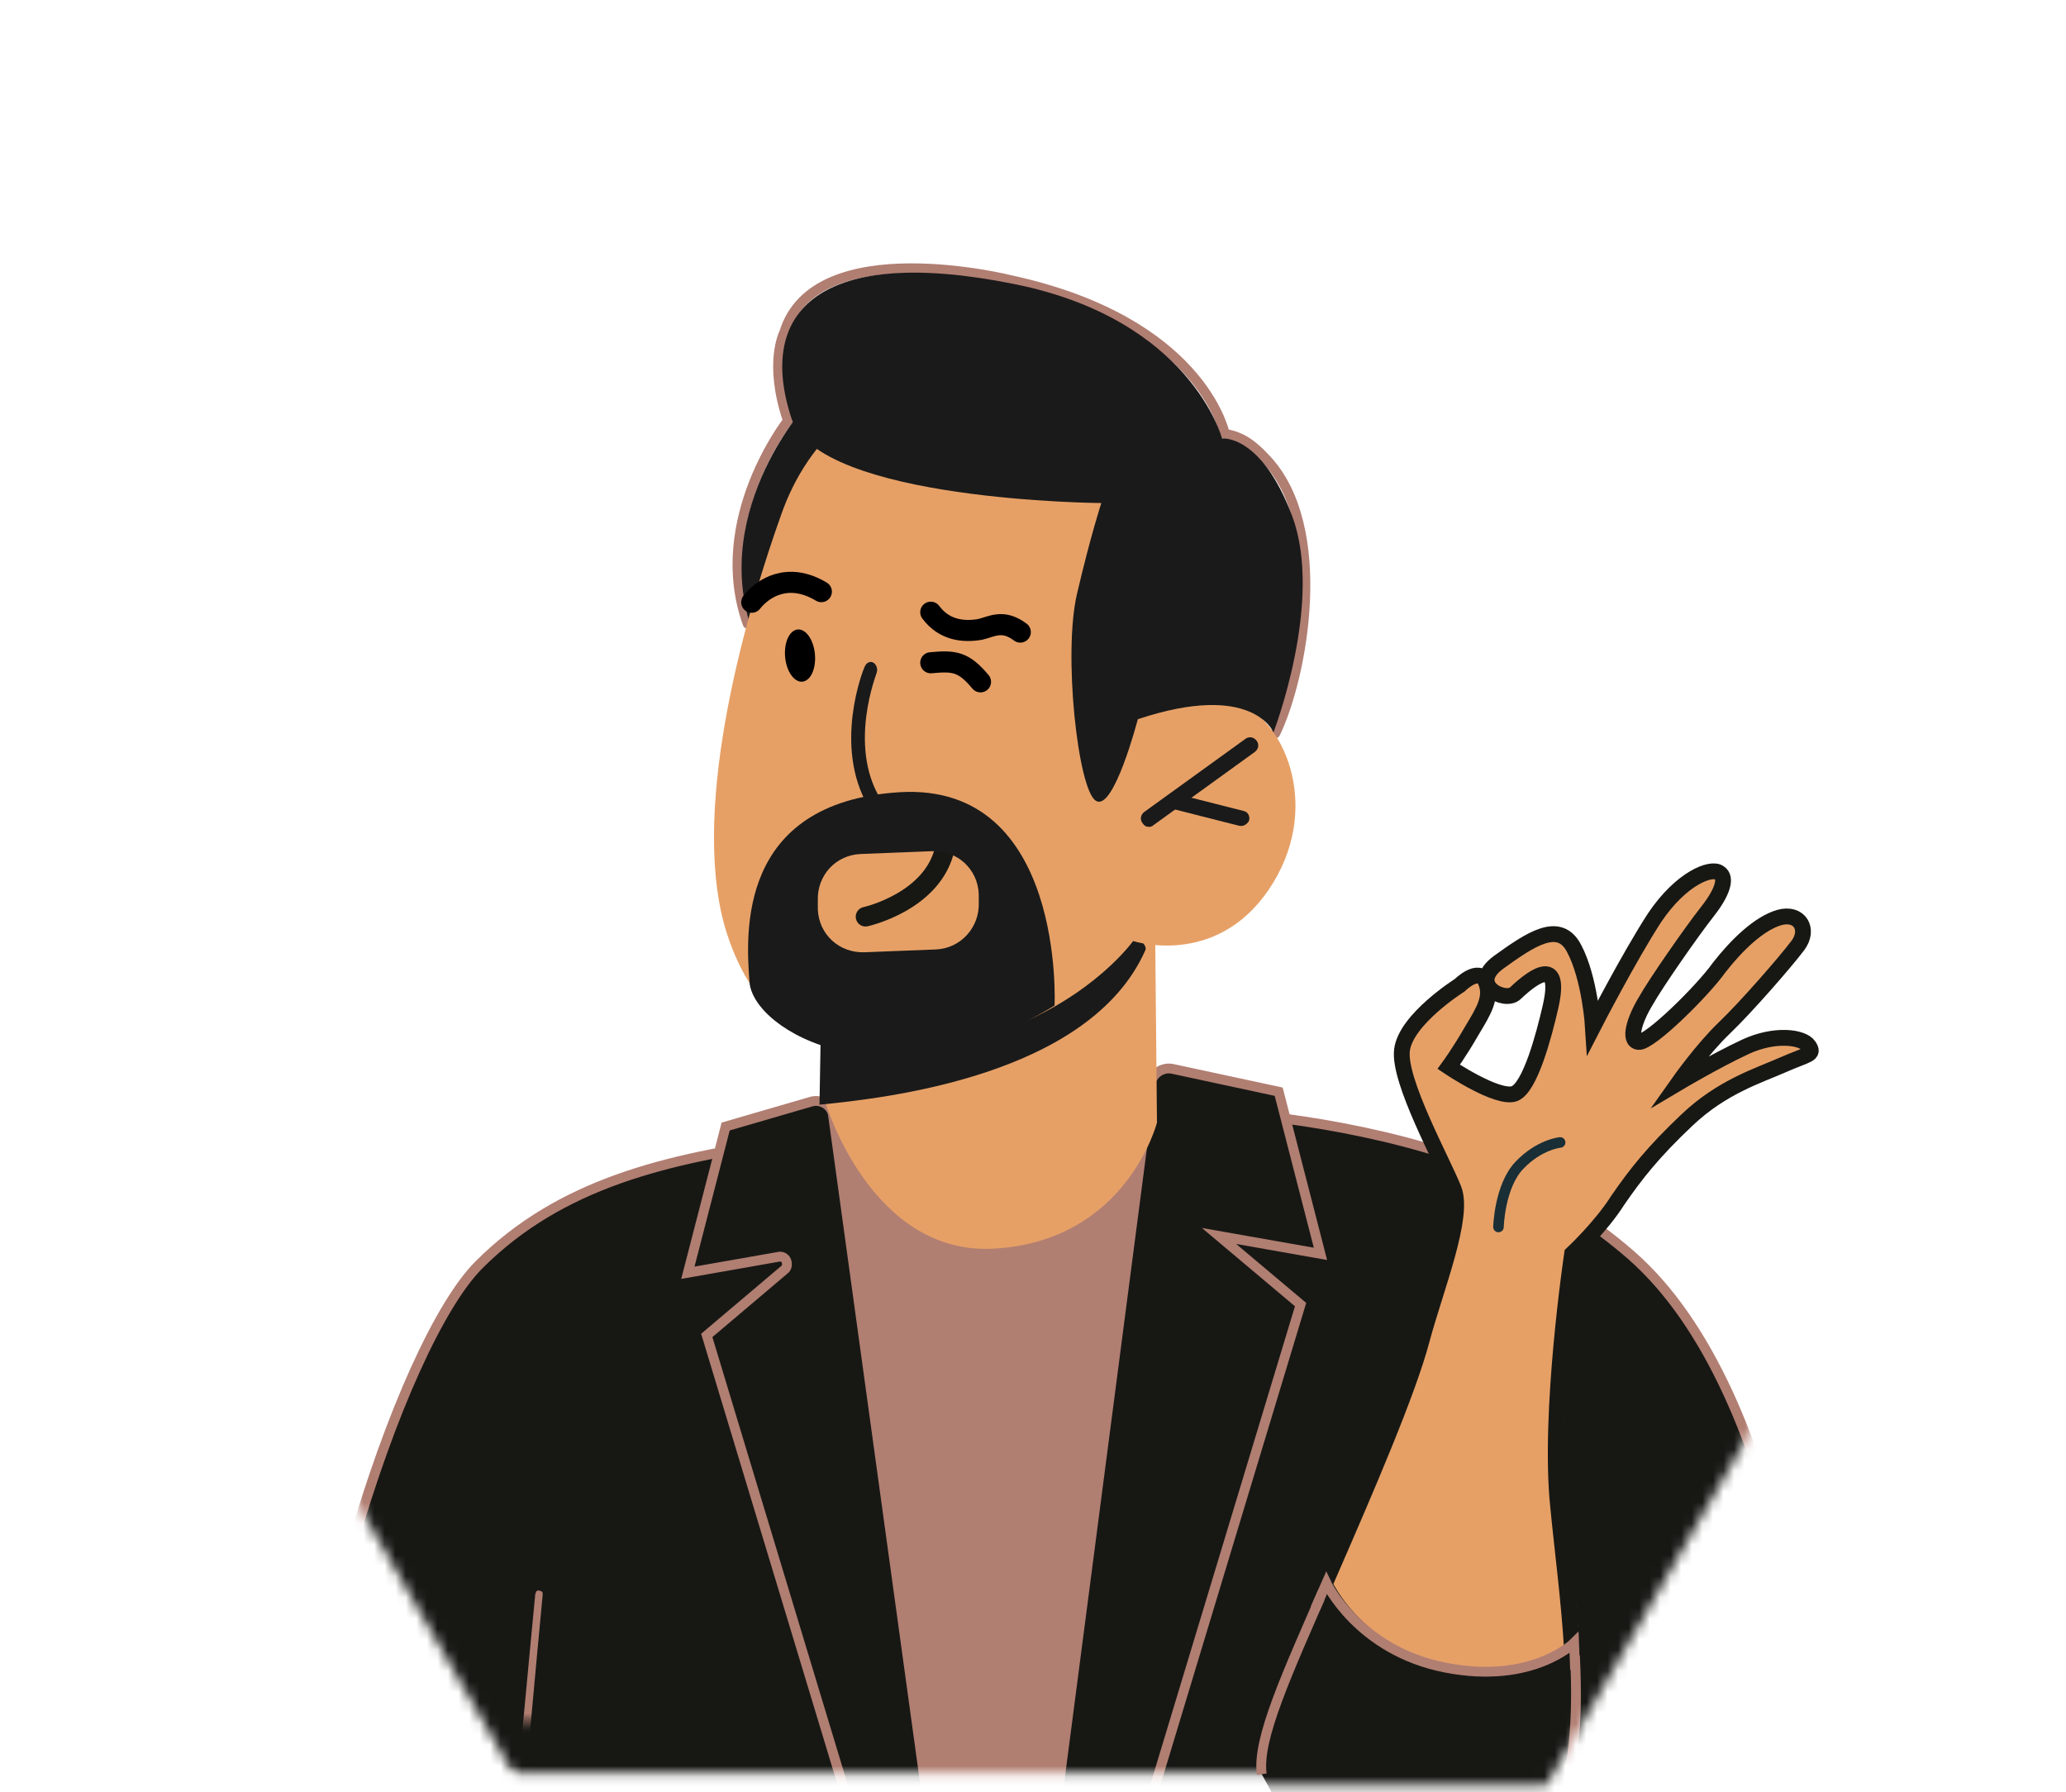
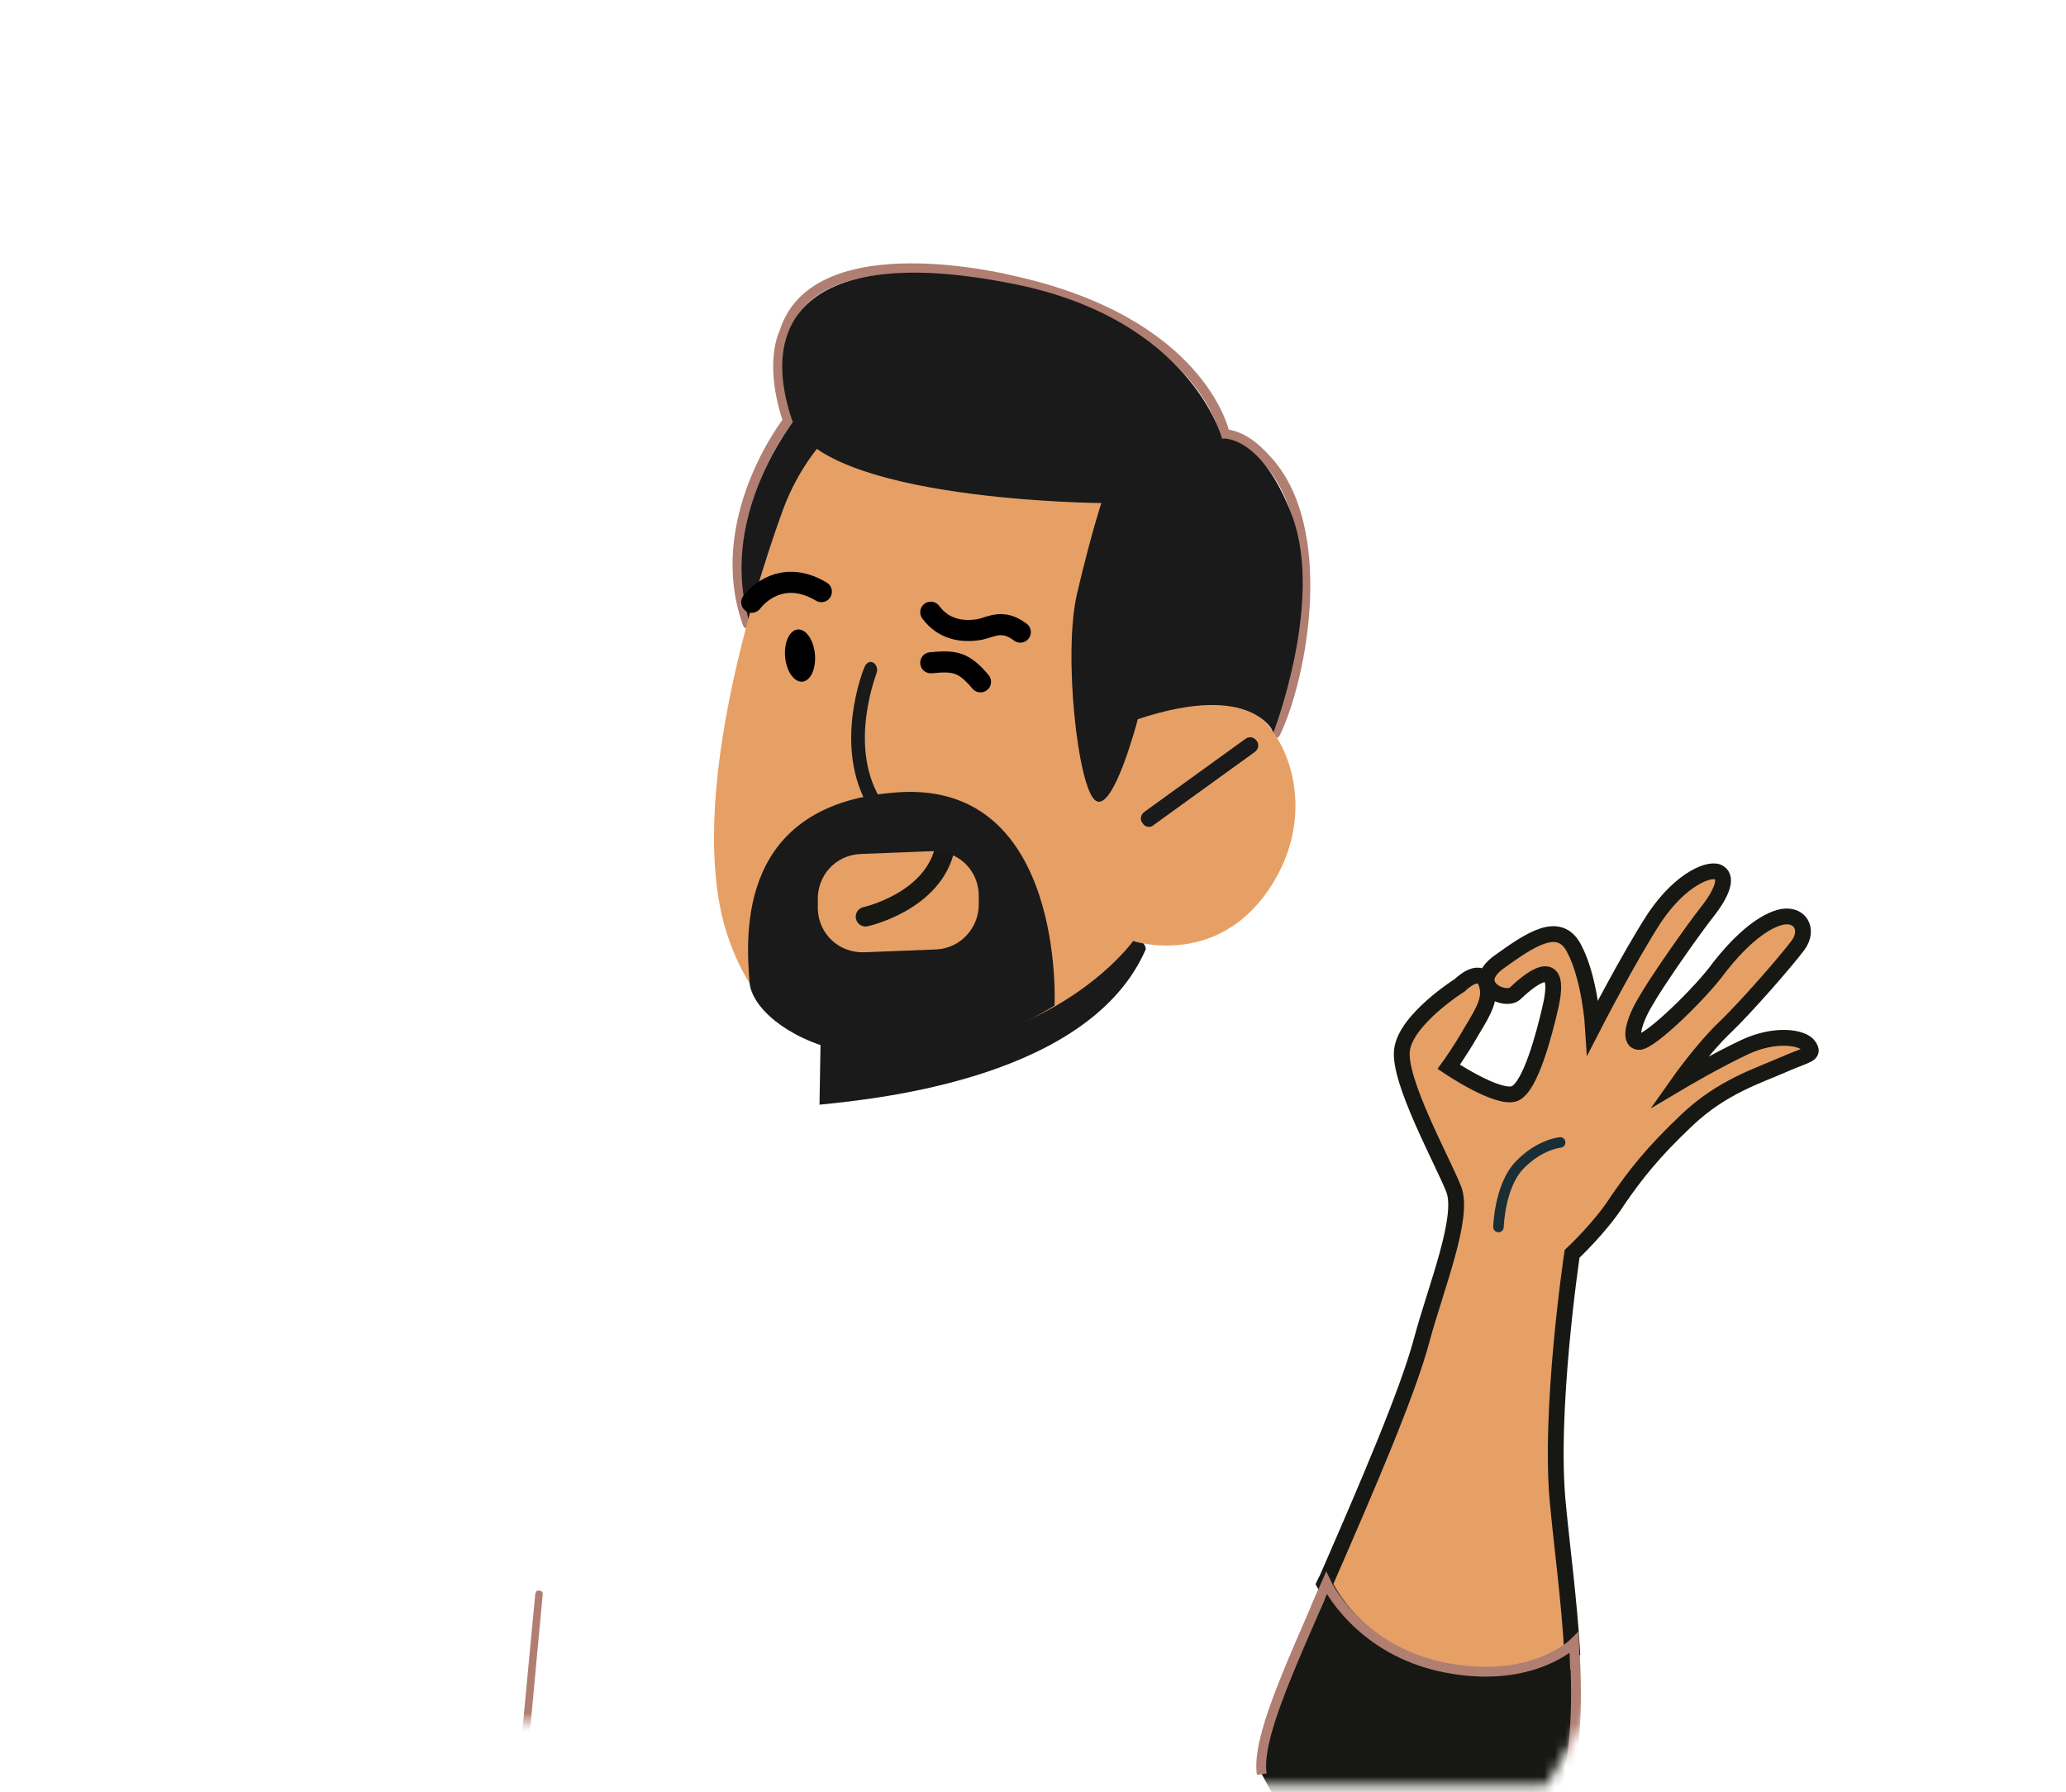
<svg xmlns="http://www.w3.org/2000/svg" width="196" height="170" viewBox="0 0 196 170" fill="none">
  <mask id="mask0_2063_6133" style="mask-type:alpha" maskUnits="userSpaceOnUse" x="0" y="0" width="196" height="170">
    <path d="M1.796 85.014L49.905 1.687L146.124 1.687L194.233 85.014L146.124 168.342L49.905 168.342L1.796 85.014Z" fill="#C4C4C4" stroke="#66D9EF" stroke-width="2" />
  </mask>
  <g mask="url(#mask0_2063_6133)">
    <mask id="mask1_2063_6133" style="mask-type:luminance" maskUnits="userSpaceOnUse" x="6" y="9" width="184" height="160">
-       <path d="M190 9H6V168.184H190V9Z" fill="white" />
-     </mask>
+       </mask>
    <g mask="url(#mask1_2063_6133)">
      <path d="M45.442 119.966C53.179 112.229 63.276 109.87 74.788 108.266C77.524 107.888 74.505 104.869 77.43 104.491C79.978 104.302 79.6 117.701 94.037 118.362C110.078 118.173 109.795 102.227 109.795 102.227C109.795 102.227 109.417 105.057 114.23 105.34C121.401 105.812 132.819 107.228 142.821 111.568C147.161 113.361 151.124 115.909 154.71 119.022C169.524 131.95 173.77 165.258 173.959 193.472C170.656 196.208 157.541 194.321 153.766 196.68C143.764 203.191 132.347 198.284 120.552 201.02C112.248 203.002 103.756 204.04 95.169 204.04H93.093C88.659 204.04 84.224 203.757 79.883 203.096C65.918 201.02 38.365 198.095 26.57 191.113C26.853 160.635 37.988 127.42 45.442 119.966Z" fill="#171814" stroke="#B17E72" stroke-width="0.93" stroke-miterlimit="10" />
      <path d="M78.279 105.718C78.279 105.718 82.242 118.645 95.075 118.268C95.075 118.268 108.002 116.003 108.379 108.36L114.23 108.077L98 203.096L91.678 204.512L75.637 123.363V114.776L76.203 107.7L78.279 105.718Z" fill="#B17E72" />
      <path d="M68.843 106.85L65.257 120.721L73.844 119.211C74.127 119.117 74.504 119.306 74.599 119.589C74.693 119.872 74.693 120.249 74.41 120.438L67.05 126.666L90.168 203.096H92.433L79.034 105.812C78.939 104.869 77.901 104.208 76.958 104.491L68.843 106.85Z" fill="#171814" stroke="#B17E72" stroke-width="0.93" stroke-miterlimit="10" />
      <path d="M96.303 201.209L99.983 201.115L123.384 123.74L115.647 117.23L125.271 118.928L121.308 103.548L111.212 101.377C110.268 101.189 109.325 101.849 109.136 102.793L96.303 201.209Z" fill="#171814" stroke="#B17E72" stroke-width="0.93" stroke-miterlimit="10" />
    </g>
    <mask id="mask2_2063_6133" style="mask-type:luminance" maskUnits="userSpaceOnUse" x="11" y="13" width="174" height="151">
      <path d="M184.284 13.717H11.191V163.465H184.284V13.717Z" fill="white" />
    </mask>
    <g mask="url(#mask2_2063_6133)">
      <mask id="mask3_2063_6133" style="mask-type:luminance" maskUnits="userSpaceOnUse" x="12" y="14" width="175" height="150">
        <path d="M186.379 14.661H12.132V163.787H186.379V14.661Z" fill="white" />
      </mask>
      <g mask="url(#mask3_2063_6133)">
        <path d="M120.992 69.551C123.567 64.225 126.23 50.022 120.105 43.542C118.951 42.3 117.886 41.412 116.199 41.146C116.11 40.791 113.802 30.494 95.961 26.588C95.961 26.588 77.32 21.883 74.391 31.559C74.391 31.559 72.882 34.399 74.746 39.903C74.746 39.903 67.378 49.312 70.929 59.165" stroke="#B17E72" stroke-width="0.93" stroke-miterlimit="10" stroke-linecap="round" />
        <path d="M51.489 151.215L50.956 156.896L49.003 178.111L47.938 190.006H47.139L48.471 175.714L50.246 156.807L50.779 151.215C50.779 151.126 50.867 151.038 50.867 150.949C50.956 150.86 51.045 150.86 51.134 150.86C51.222 150.86 51.311 150.949 51.4 150.949C51.489 151.038 51.489 151.126 51.489 151.215Z" fill="#B17E72" />
        <path d="M76.433 38.483C76.433 38.483 66.757 49.135 71.817 61.029C76.877 73.013 82.913 39.637 82.913 39.637L76.433 38.483Z" fill="#1A1A1A" />
-         <path d="M109.561 85.43L109.761 106.474C109.761 106.474 106.868 117.844 94.102 118.443C82.632 118.942 78.344 104.679 78.344 104.679L79.541 100.69L79.939 92.013L105.273 86.328L109.561 85.43Z" fill="#E6A066" />
        <path d="M105.272 86.427C105.173 87.126 109.062 89.22 108.663 90.118C103.377 102.086 83.829 104.18 77.745 104.779L77.945 93.21L105.272 86.427Z" fill="#1A1A1A" />
        <path d="M80.426 39.636C77.497 41.944 75.366 45.229 74.124 48.779C71.194 56.946 65.336 76.119 68.797 88.014C73.413 103.37 87.261 100.707 95.516 97.6C103.771 94.494 107.499 89.257 107.499 89.257C107.499 89.257 115.311 91.831 120.37 84.374C125.43 76.918 122.057 68.574 117.619 66.71C113.18 64.846 107.943 68.219 107.943 68.219L111.938 60.141C111.938 60.141 96.847 26.588 80.426 39.636Z" fill="#E6A066" />
        <path d="M109.009 78.427C108.742 78.427 108.565 78.338 108.387 78.072C108.121 77.717 108.21 77.273 108.565 77.007L118.151 70.083C118.507 69.817 118.95 69.906 119.217 70.261C119.483 70.616 119.394 71.06 119.039 71.326L109.452 78.25C109.275 78.427 109.097 78.427 109.009 78.427Z" fill="#1A1A1A" />
-         <path d="M117.796 78.339C117.707 78.339 117.707 78.339 117.618 78.339L111.316 76.741C110.872 76.652 110.695 76.208 110.783 75.853C110.872 75.498 111.316 75.232 111.671 75.32L117.973 76.918C118.417 77.007 118.595 77.451 118.506 77.806C118.417 78.072 118.062 78.339 117.796 78.339Z" fill="#1A1A1A" />
        <path d="M107.944 68.219C107.944 68.219 105.636 77.096 103.95 75.942C102.263 74.876 100.843 62.005 102.174 56.325C103.506 50.644 104.482 47.714 104.482 47.714C104.482 47.714 77.764 47.537 75.101 39.725C71.728 29.517 77.764 23.215 96.227 26.943C113.004 30.316 115.933 41.589 115.933 41.589C115.933 41.589 119.661 41.146 122.59 48.957C125.608 57.035 120.815 69.462 120.815 69.462C120.815 69.462 118.862 64.58 107.944 68.219Z" fill="#1A1A1A" />
        <path d="M82.113 86.949C82.113 86.949 88.593 85.528 89.658 80.38" stroke="#171814" stroke-width="1.86" stroke-linecap="round" />
        <path d="M85.309 75.143C69.953 76.119 70.751 88.546 71.106 93.162C71.462 97.778 84.066 105.146 100.044 95.382C100.044 95.47 101.109 74.166 85.309 75.143ZM88.771 90.056L82.025 90.322C79.628 90.411 77.675 88.635 77.586 86.239V85.44C77.498 83.043 79.273 81.09 81.67 81.001L88.416 80.735C90.812 80.646 92.765 82.422 92.854 84.818V85.617C92.943 87.925 91.168 89.967 88.771 90.056Z" fill="#1A1A1A" />
      </g>
    </g>
    <path d="M96.794 59.954C95.114 58.696 94.087 59.451 92.967 59.702C91.474 59.954 89.608 59.828 88.301 58.067" stroke="black" stroke-width="2" stroke-linecap="round" stroke-linejoin="round" />
    <path d="M88.301 62.863C90.527 62.65 91.417 62.756 93.019 64.672" stroke="black" stroke-width="2" stroke-linecap="round" stroke-linejoin="round" />
    <path d="M71.316 57.123C72.373 55.782 74.751 54.218 77.921 56.117" stroke="black" stroke-width="2" stroke-linecap="round" stroke-linejoin="round" />
    <path d="M76.119 64.657C76.9 64.588 77.434 63.423 77.312 62.056C77.19 60.688 76.458 59.637 75.677 59.706C74.895 59.776 74.361 60.941 74.483 62.308C74.605 63.675 75.338 64.727 76.119 64.657Z" fill="black" />
    <path d="M83.082 76.915C82.859 77.005 82.636 76.825 82.413 76.554C78.993 70.786 81.892 63.486 82.041 63.216C82.19 62.855 82.561 62.675 82.859 62.855C83.156 63.035 83.305 63.486 83.156 63.847C83.156 63.937 80.48 70.606 83.454 75.653C83.677 76.014 83.602 76.464 83.305 76.735C83.305 76.915 83.231 76.915 83.082 76.915Z" fill="#1A1A1A" />
    <path d="M119.702 168.278C119.23 164.975 122.061 158.842 125.929 149.972C129.704 141.102 133.573 132.138 134.988 127.137C136.309 122.136 139.045 115.531 138.007 112.889C136.969 110.247 132.723 102.604 133.101 99.679C133.478 96.754 138.574 93.546 138.574 93.546C138.574 93.546 140.366 91.658 141.027 93.168C141.687 94.584 140.933 95.999 139.706 97.886C138.574 99.773 137.536 101.283 137.536 101.283C137.536 101.283 142.254 104.302 143.763 103.831C145.367 103.265 146.594 98.263 147.16 95.716C148.293 90.903 145.839 92.413 143.858 94.3C142.914 95.244 139.328 93.546 142.254 91.375C145.179 89.205 147.915 87.318 149.425 90.054C150.84 92.791 151.218 97.509 151.218 97.509C151.218 97.509 154.615 90.903 157.068 87.129C159.521 83.355 162.352 82.411 163.201 82.883C163.956 83.449 163.484 84.865 162.069 86.563C160.654 88.356 157.257 93.357 156.219 95.055C155.275 96.754 154.52 98.83 155.558 98.924C156.596 99.018 161.503 94.112 163.201 91.847C164.805 89.582 166.881 87.695 168.863 87.129C170.75 86.563 171.788 88.261 170.656 89.771C169.523 91.281 165.749 95.621 163.673 97.603C161.597 99.585 159.333 102.793 159.333 102.793C159.333 102.793 162.824 100.622 165.655 99.396C168.485 98.075 171.033 98.452 171.694 99.301C172.26 100.151 171.599 100.056 169.24 101.094C166.881 102.132 163.484 103.17 160.182 106.284C156.879 109.398 155.275 111.474 153.671 113.927C152.067 116.475 149.331 119.022 149.331 119.022C149.331 119.022 147.16 134.12 148.009 142.99C148.953 151.859 151.218 165.164 147.255 173.09C143.292 181.016 138.857 184.413 133.95 184.508C129.043 184.602 126.59 180.922 126.59 180.922" fill="#171814" />
    <path d="M119.702 168.278C119.23 164.975 122.061 158.842 125.929 149.972C129.704 141.102 133.573 132.138 134.988 127.137C136.309 122.136 139.045 115.531 138.007 112.889C136.969 110.247 132.723 102.604 133.101 99.679C133.478 96.754 138.574 93.546 138.574 93.546C138.574 93.546 140.366 91.658 141.027 93.168C141.687 94.584 140.933 95.999 139.706 97.886C138.574 99.773 137.536 101.283 137.536 101.283C137.536 101.283 142.254 104.302 143.763 103.831C145.367 103.265 146.594 98.263 147.16 95.716C148.293 90.903 145.839 92.413 143.858 94.3C142.914 95.244 139.328 93.546 142.254 91.375C145.179 89.205 147.915 87.318 149.425 90.054C150.84 92.791 151.218 97.509 151.218 97.509C151.218 97.509 154.615 90.903 157.068 87.129C159.521 83.355 162.352 82.411 163.201 82.883C163.956 83.449 163.484 84.865 162.069 86.563C160.654 88.356 157.257 93.357 156.219 95.055C155.275 96.754 154.52 98.83 155.558 98.924C156.596 99.018 161.503 94.112 163.201 91.847C164.805 89.582 166.881 87.695 168.863 87.129C170.75 86.563 171.788 88.261 170.656 89.771C169.523 91.281 165.749 95.621 163.673 97.603C161.597 99.585 159.333 102.793 159.333 102.793C159.333 102.793 162.824 100.622 165.655 99.396C168.485 98.075 171.033 98.452 171.694 99.301C172.26 100.151 171.599 100.056 169.24 101.094C166.881 102.132 163.484 103.17 160.182 106.284C156.879 109.398 155.275 111.474 153.671 113.927C152.067 116.475 149.331 119.022 149.331 119.022C149.331 119.022 147.16 134.12 148.009 142.99C148.953 151.859 151.218 165.164 147.255 173.09C143.292 181.016 138.857 184.413 133.95 184.508C129.043 184.602 126.59 180.922 126.59 180.922" stroke="#B17E72" stroke-width="0.93" stroke-miterlimit="10" />
    <path d="M160.088 106.19C163.391 103.076 166.788 102.038 169.147 101C171.506 99.962 172.166 100.056 171.6 99.207C171.034 98.358 168.392 97.981 165.561 99.302C162.731 100.623 159.239 102.698 159.239 102.698C159.239 102.698 161.504 99.49 163.58 97.509C165.656 95.527 169.43 91.187 170.562 89.677C171.695 88.167 170.751 86.469 168.77 87.035C166.882 87.601 164.806 89.582 163.108 91.753C161.504 94.017 156.503 98.924 155.465 98.83C154.427 98.735 155.087 96.659 156.125 94.961C157.069 93.263 160.56 88.261 161.976 86.469C163.391 84.676 163.863 83.26 163.108 82.789C162.353 82.222 159.522 83.26 156.975 87.035C154.521 90.809 151.124 97.414 151.124 97.414C151.124 97.414 150.841 92.791 149.332 89.96C147.916 87.224 145.18 89.111 142.16 91.281C139.235 93.451 142.821 95.15 143.764 94.206C145.746 92.319 148.199 90.809 147.067 95.621C146.501 98.075 145.18 103.17 143.67 103.736C142.066 104.303 137.442 101.189 137.442 101.189C137.442 101.189 138.48 99.773 139.613 97.792C140.745 95.905 141.594 94.584 140.934 93.074C140.273 91.658 138.48 93.451 138.48 93.451C138.48 93.451 133.385 96.659 133.007 99.585C132.63 102.51 136.876 110.153 137.914 112.795C138.952 115.437 136.216 122.136 134.895 127.043C133.574 132.044 129.705 141.008 125.836 149.878C125.742 149.972 125.742 150.067 125.647 150.255C127.063 152.992 130.365 157.144 137.442 158.842C142.16 159.974 146.123 158.559 149.143 156.577C148.86 151.765 148.199 146.858 147.822 142.895C146.878 134.026 149.143 118.928 149.143 118.928C149.143 118.928 151.879 116.38 153.483 113.833C155.182 111.379 156.786 109.304 160.088 106.19Z" fill="#E6A066" stroke="#171814" stroke-width="1.5" stroke-miterlimit="10" />
    <path d="M142.16 116.38C142.16 116.38 142.255 112.512 144.142 110.53C146.029 108.549 148.01 108.36 148.01 108.36" stroke="#1A2E35" stroke-miterlimit="10" stroke-linecap="round" stroke-linejoin="round" />
    <path d="M124.798 152.52L125.836 150.161C125.836 150.161 128.855 156.577 137.159 158.181C145.368 159.786 149.331 155.822 149.331 155.822L149.426 158.37" stroke="#B17E72" stroke-width="0.93" stroke-miterlimit="10" />
  </g>
</svg>